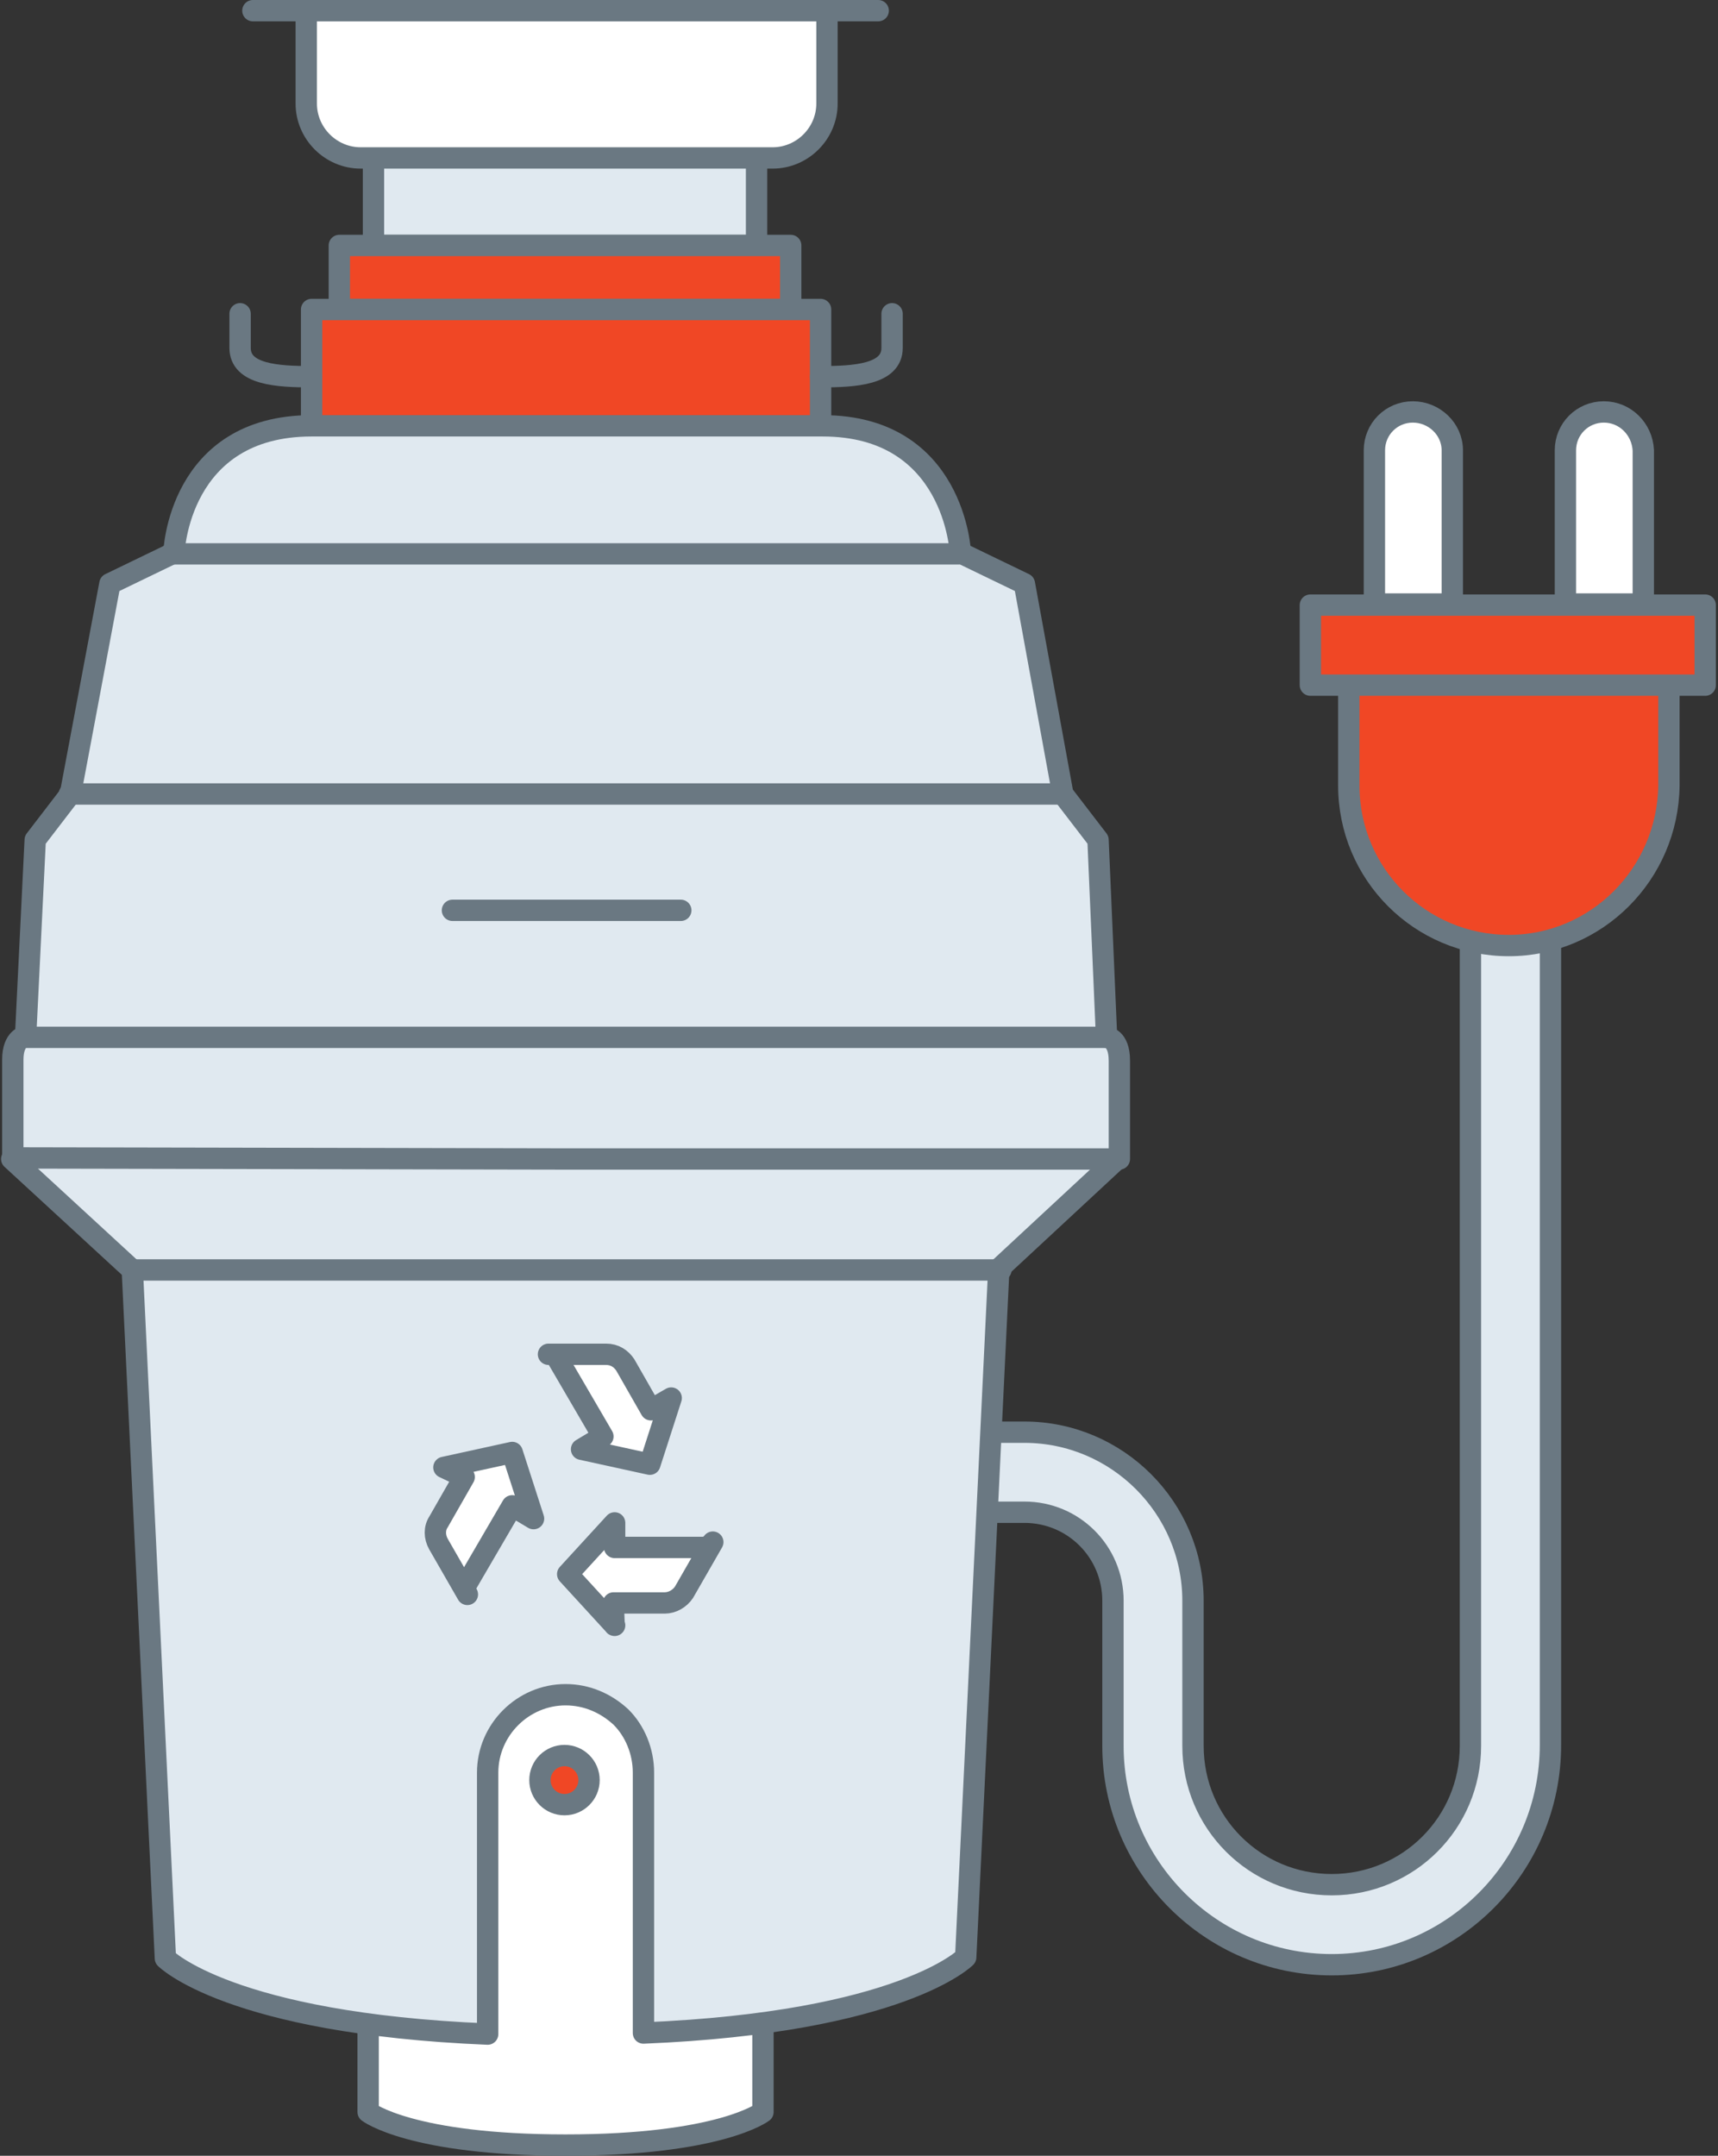
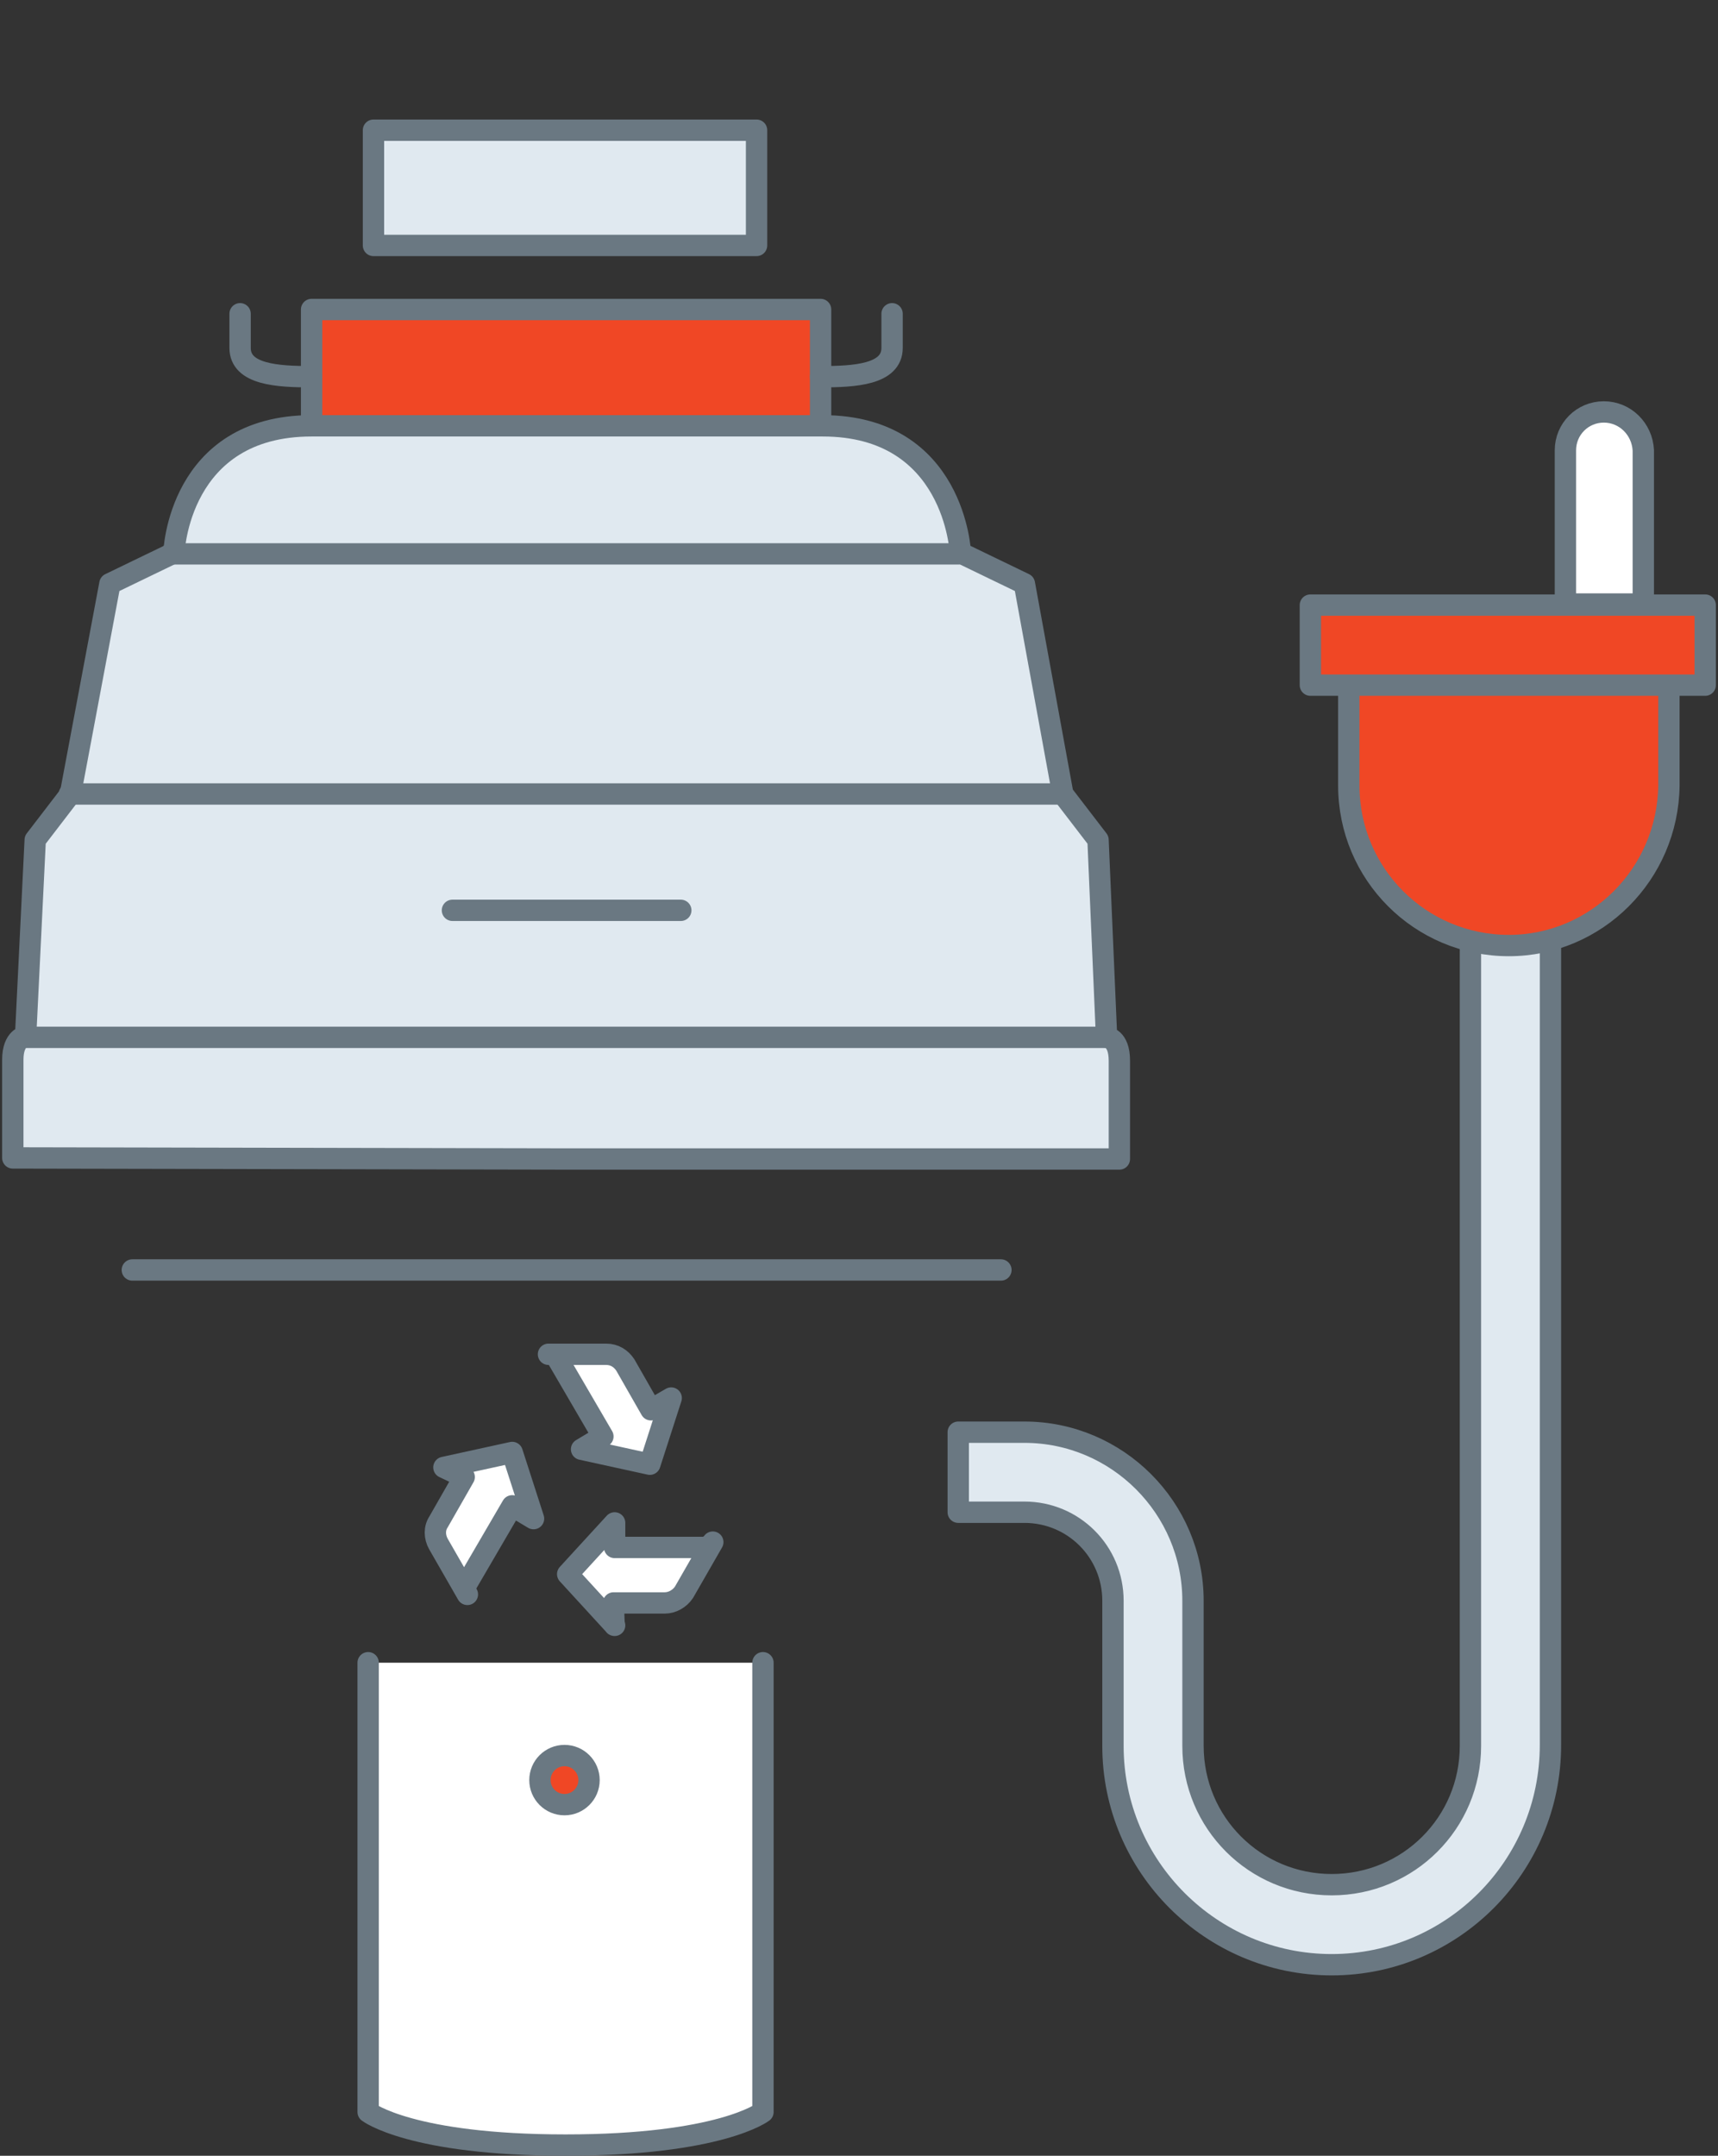
<svg xmlns="http://www.w3.org/2000/svg" version="1.1" id="Layer_1" x="0px" y="0px" viewBox="0 0 161 202" style="enable-background:new 0 0 161 202;" xml:space="preserve">
  <rect x="0" y="0" width="161" height="202" fill="#333333" stroke="none" />
  <style type="text/css">
	.st0{fill:#E0E9F0;stroke:#6A7882;stroke-width:2;stroke-linecap:round;stroke-linejoin:round;}
	.st1{fill:#FFFFFF;stroke:#6A7882;stroke-width:2;stroke-linecap:round;stroke-linejoin:round;}
	.st2{fill:#F04725;stroke:#6A7882;stroke-width:2;stroke-linecap:round;stroke-linejoin:round;}
	
		.st3{fill-rule:evenodd;clip-rule:evenodd;fill:#FFFFFF;stroke:#6A7882;stroke-width:2;stroke-linecap:round;stroke-linejoin:round;}
	.st4{fill:none;stroke:#6A7882;stroke-width:2;stroke-linecap:round;stroke-linejoin:round;}
	
		.st5{fill-rule:evenodd;clip-rule:evenodd;fill:#F04725;stroke:#6A7882;stroke-width:2;stroke-linecap:round;stroke-linejoin:round;}
</style>
  <g>
    <path class="st0" d="M124.8,184.1c-11.3,0-20.5-9.2-20.5-20.5V150c0-4.6-3.7-8.3-8.3-8.3h-6.2v-7.5H96c8.7,0,15.8,7.1,15.8,15.8   v13.6c0,7.2,5.8,13,13,13s13-5.8,13-13V71.7h7.5v91.8C145.3,174.9,136.1,184.1,124.8,184.1z" />
  </g>
  <path class="st1" d="M71.5,155.8v42.1c0,0-4,3.1-18.5,3.1s-18.5-3.1-18.5-3.1v-42.1" />
-   <path class="st0" d="M1.1,108.6L12.4,119l3.1,64.5c0,0,6,6.1,30.2,7.1v-24.5c0-4,3.3-7.3,7.3-7.3c2,0,3.8,0.8,5.2,2.1  c1.3,1.3,2.1,3.2,2.1,5.2v24.4c24.2-1,30.2-7.1,30.2-7.1l3.1-64.5l11.2-10.4" />
  <rect x="35" y="12.2" class="st0" width="35.9" height="10.8" />
-   <rect x="31.8" y="23" class="st2" width="42.3" height="6" />
  <rect x="29.2" y="29" class="st2" width="47.7" height="11" />
-   <path class="st3" d="M77.3,1H28.7v8.7c0,2.8,2.3,5.1,5.1,5.1h38.6c2.8,0,5.1-2.3,5.1-5.1V1z" />
-   <line class="st4" x1="23.7" y1="1" x2="82.3" y2="1" />
  <path class="st4" d="M22.5,29.4c0,0,0,0.7,0,3.2s3.5,2.7,6.7,2.7" />
  <path class="st4" d="M83.6,29.4c0,0,0,0.7,0,3.2s-3.5,2.7-6.7,2.7" />
  <path class="st0" d="M53,108.6h51.9c0,0,0-7,0-9.2s-1.2-2.2-1.2-2.2l-0.8-18.5l-3.3-4.3l-3.6-19.7l-6-2.9c0,0-0.5-11.9-12.9-11.9  H29.2c-12.5,0-12.9,11.9-12.9,11.9l-6,2.9L6.6,74.4l-3.3,4.3L2.4,97.1c0,0-1.2,0.1-1.2,2.2s0,9.2,0,9.2L53,108.6" />
  <line class="st4" x1="12.4" y1="119" x2="93.8" y2="119" />
  <line class="st4" x1="2.4" y1="97.2" x2="103.6" y2="97.2" />
  <line class="st4" x1="6.5" y1="74.4" x2="99.2" y2="74.4" />
  <line class="st4" x1="89.8" y1="51.9" x2="16" y2="51.9" />
  <circle class="st2" cx="52.9" cy="166.8" r="2.3" />
  <line class="st4" x1="42.4" y1="85.3" x2="63.8" y2="85.3" />
  <path class="st5" d="M141.4,88.6L141.4,88.6c-8.3,0-15-6.7-15-15V58.1h30v15.5C156.3,81.9,149.6,88.6,141.4,88.6z" />
  <rect x="122.8" y="56.7" class="st5" width="37" height="7.5" />
-   <path class="st3" d="M132.4,38.6L132.4,38.6c-2,0-3.6,1.6-3.6,3.6v14.4h7.3V42.2C136.1,40.2,134.4,38.6,132.4,38.6z" />
  <path class="st3" d="M150.3,38.6L150.3,38.6c-2,0-3.6,1.6-3.6,3.6v14.4h7.3V42.2C153.9,40.2,152.3,38.6,150.3,38.6z" />
  <path class="st1" d="M61,132.1l-2.4-4.2c-0.4-0.6-1-1-1.8-1h-5.4c0.4,0,0.7,0.2,0.9,0.5l4.2,7.2l-2,1.2l6.4,1.4l2-6.2L61,132.1z" />
  <path class="st1" d="M43.5,138.4l-2.4,4.2c-0.4,0.6-0.4,1.4,0,2.1l2.7,4.7c-0.2-0.3-0.2-0.8,0-1.1l4.2-7.2l2,1.2l-2-6.2l-6.4,1.4  L43.5,138.4z" />
  <path class="st1" d="M57.5,150.2h4.8c0.7,0,1.4-0.4,1.8-1l2.7-4.7c-0.2,0.3-0.6,0.5-0.9,0.5h-8.3v-2.3l-4.4,4.8l4.4,4.8  C57.5,152.4,57.5,150.2,57.5,150.2z" />
</svg>